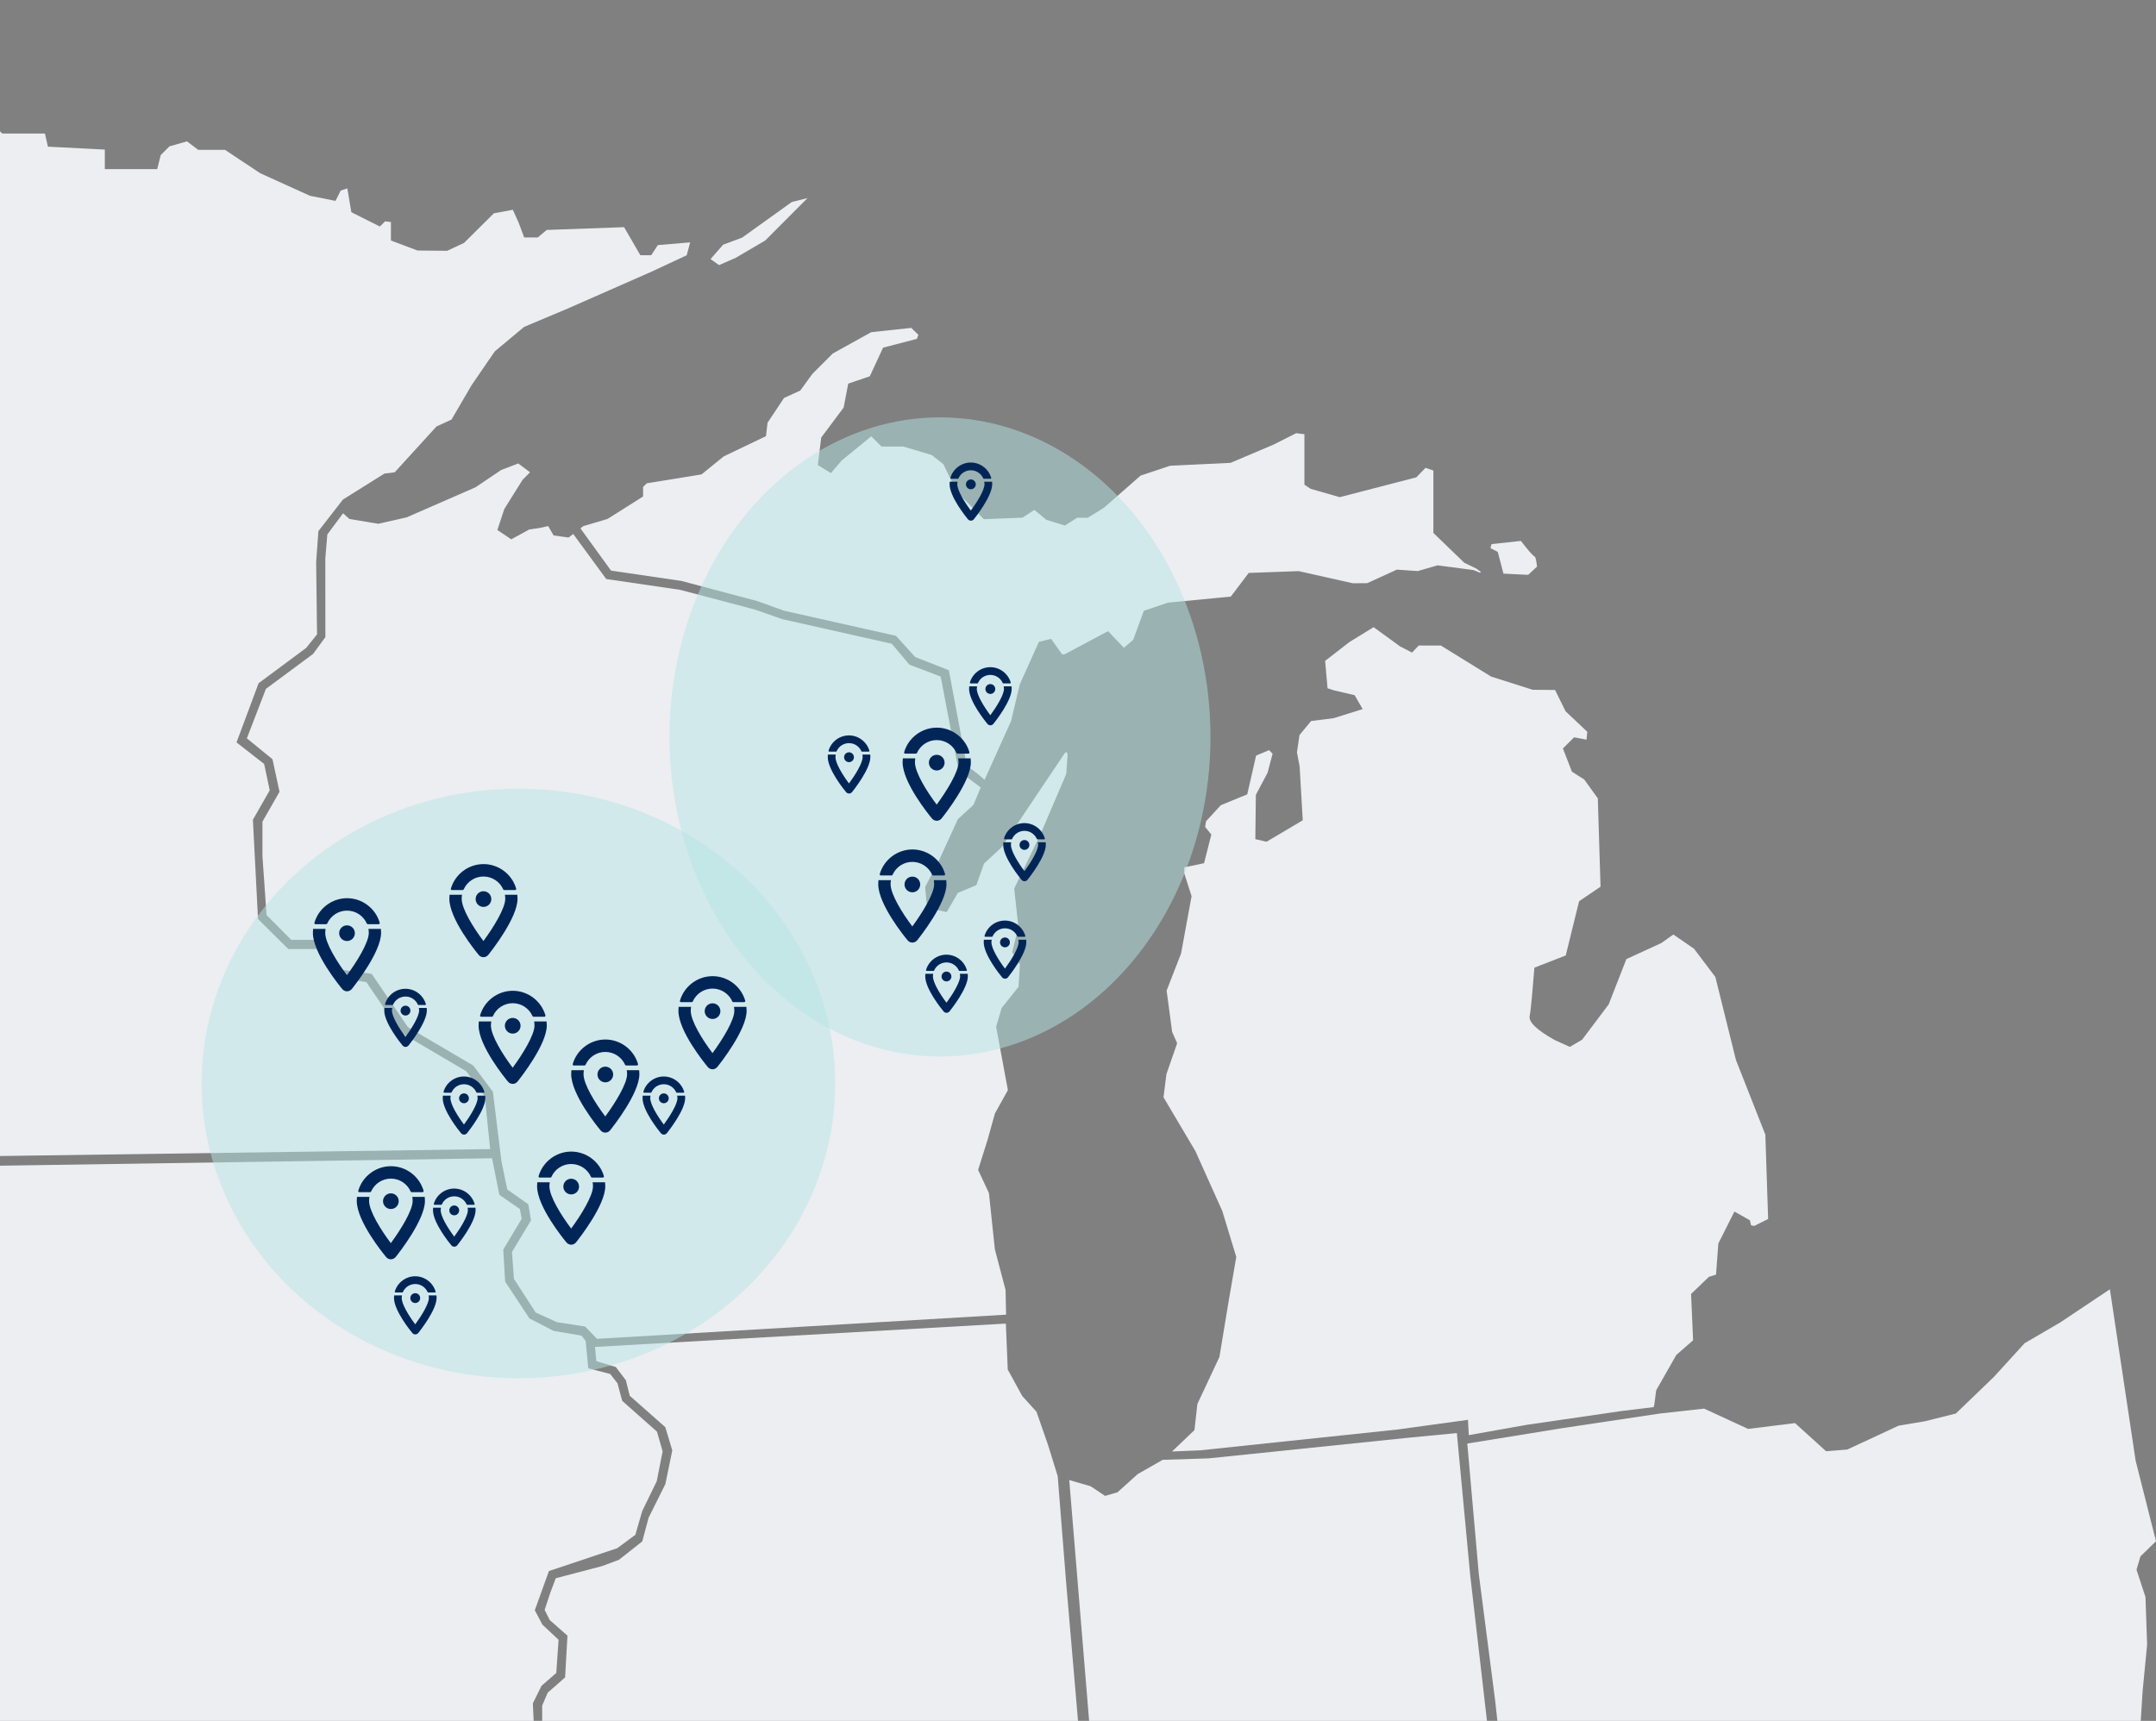
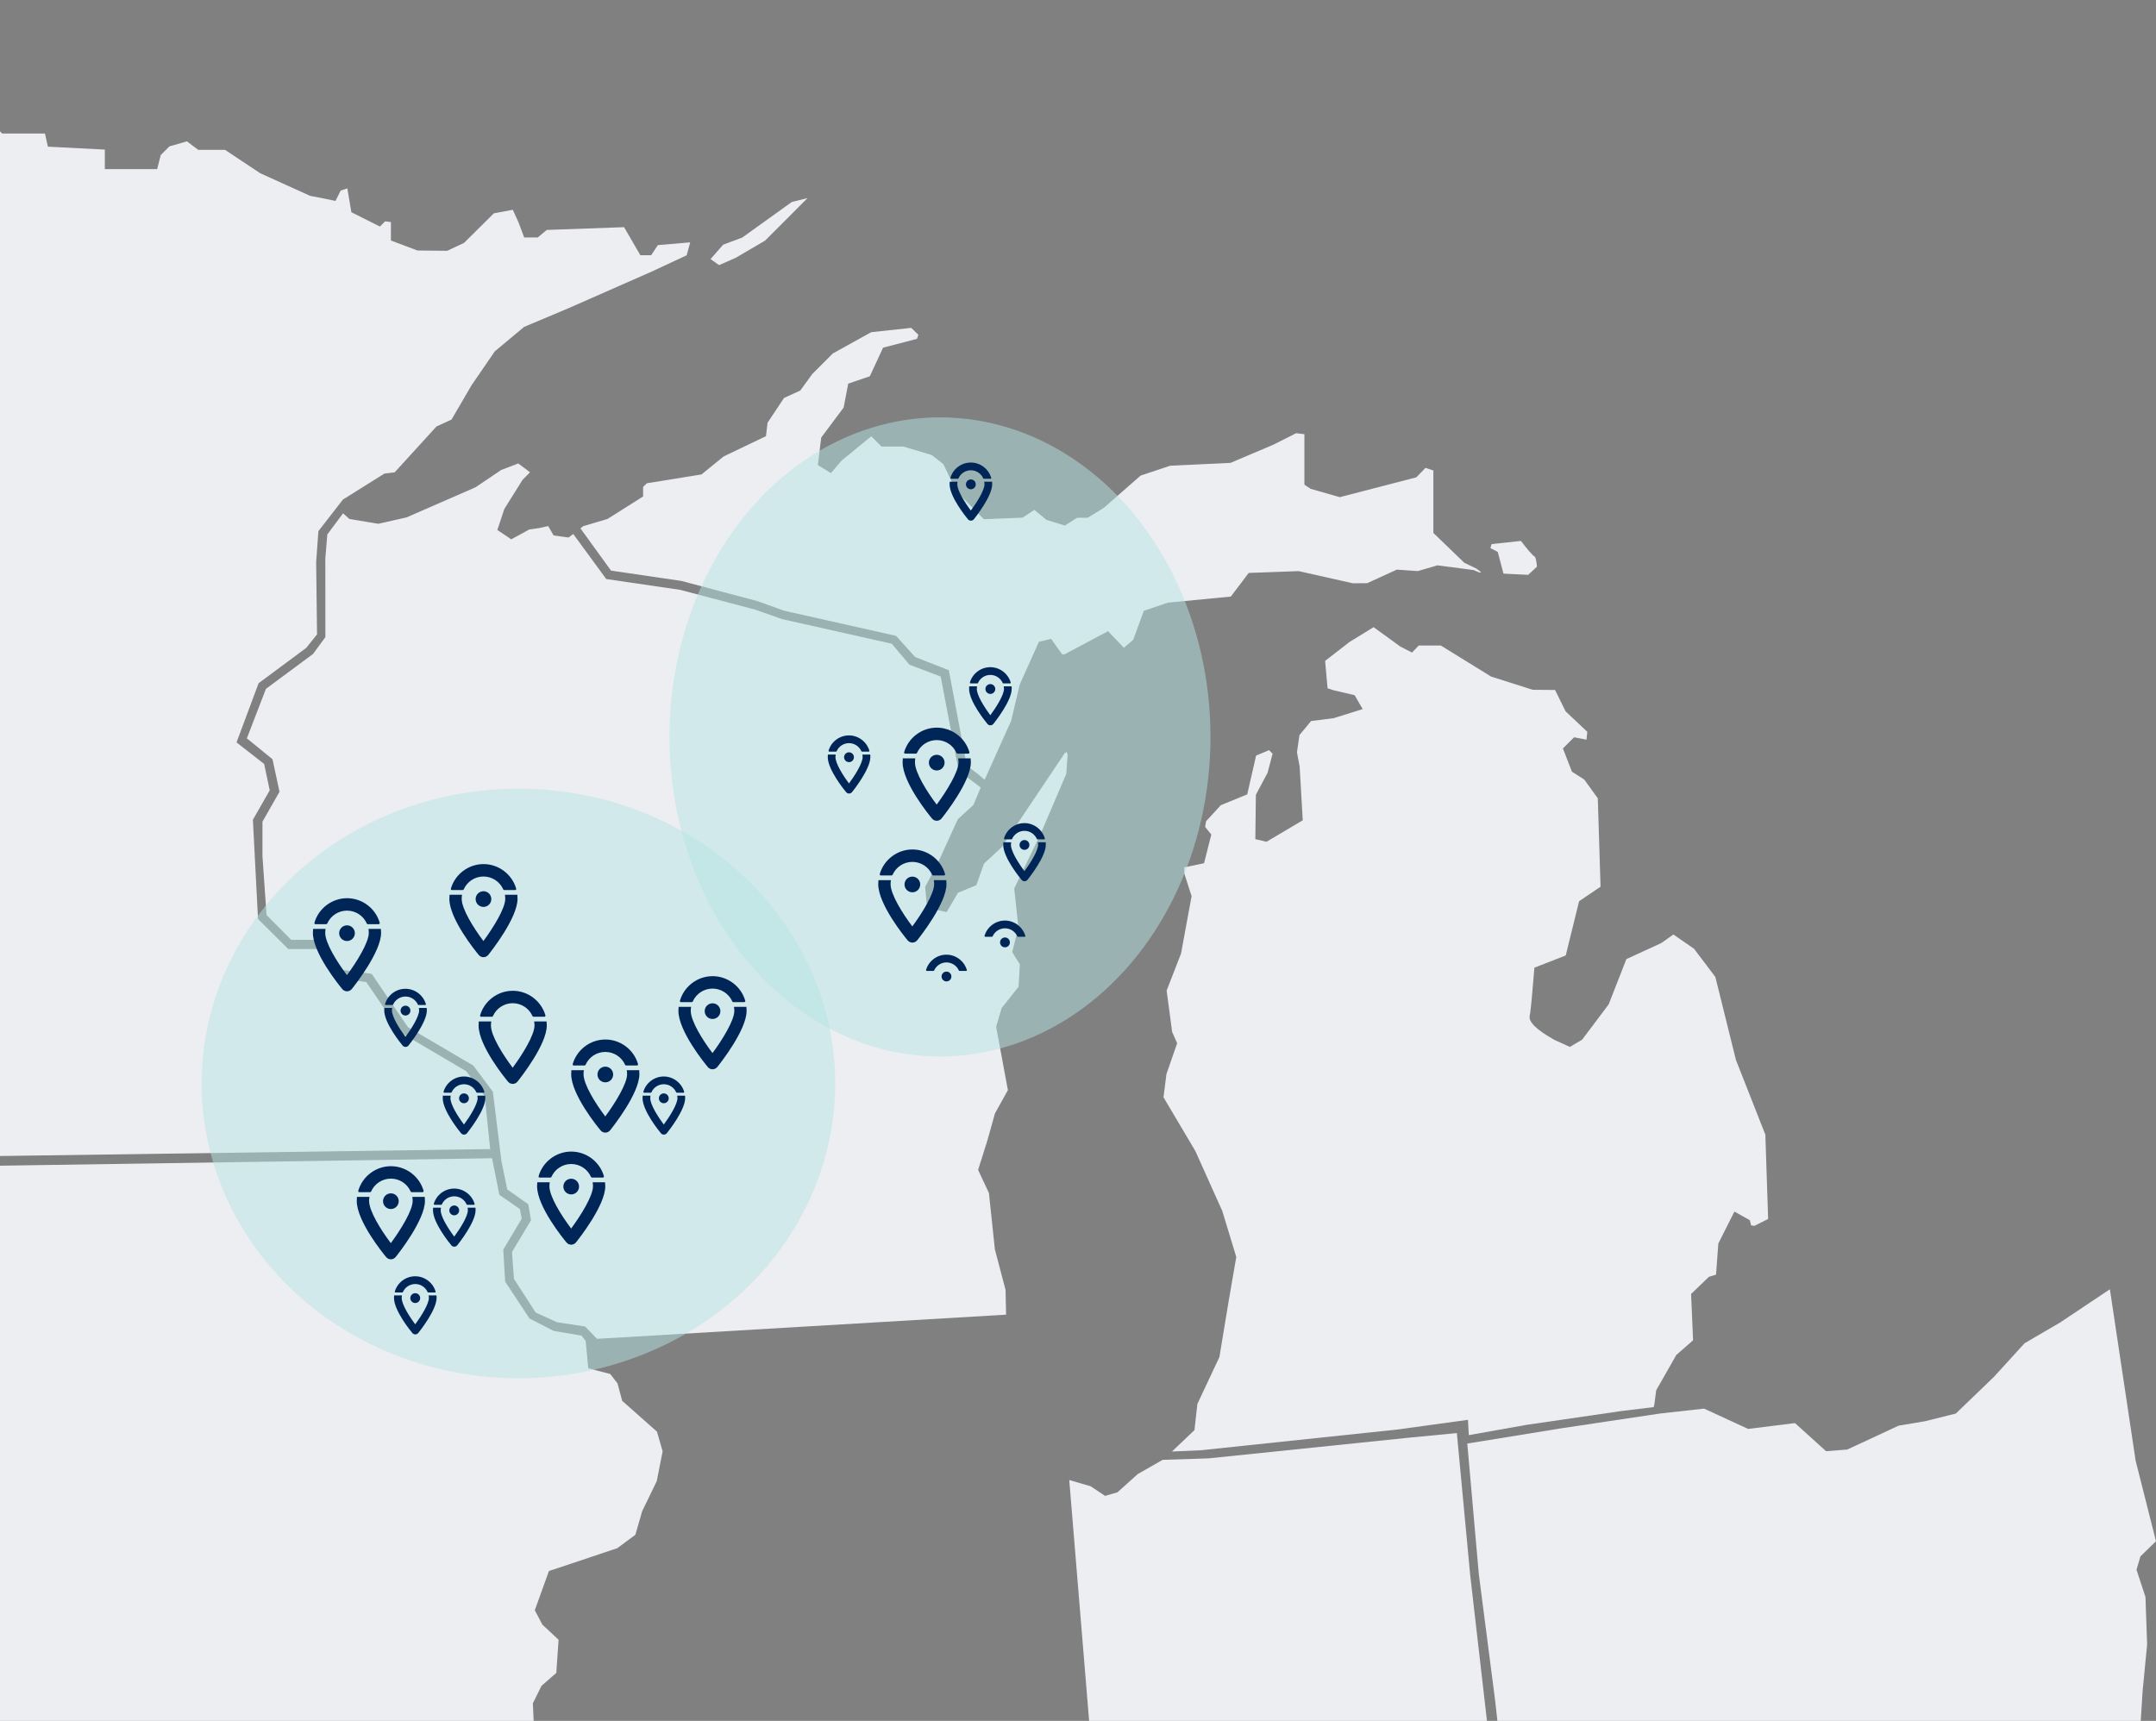
<svg xmlns="http://www.w3.org/2000/svg" id="Layer_2" data-name="Layer 2" viewBox="0 0 442.37 353.17" version="1.1">
  <rect x="0" y="0" width="442.37" height="353.17" fill="#808080" stroke="none" />
  <defs id="defs1">
    <style id="style1">
      .cls-1 {
        fill: none;
      }

      .cls-2 {
        fill: #b6e4e5;
        isolation: isolate;
        opacity: .5;
      }

      .cls-3 {
        fill: #002657;
      }

      .cls-4 {
        fill: #eceef2;
      }

      .cls-5 {
        clip-path: url(#clippath);
      }
    </style>
    <clipPath id="clippath">
      <rect class="cls-1" width="442.37" height="353.17" id="rect1" />
    </clipPath>
  </defs>
  <g class="cls-5" clip-path="url(#clippath)" id="g50">
    <g id="g49">
      <g id="Map">
        <g id="g8">
          <g id="g2">
            <path class="cls-4" d="M312.06,111.01l-6.01.65-.25.82,1.51.78,1.17,4.46,5.07.25,1.81-1.68c-.08-.9-.26-1.8-.4-2.01-.45-.18-1.77-1.8-2.89-3.26h-.01Z" id="path1" clip-path="none" />
            <polygon class="cls-4" points="209.23 140.47 213.17 131.71 215.67 131.11 217.93 134.29 218.41 134.29 227.35 129.53 230.6 132.94 232.51 131.31 234.69 125.35 239.63 123.68 252.54 122.43 256.21 117.58 266.46 117.21 266.57 117.23 277.57 119.7 280.52 119.68 286.61 116.9 290.91 117.2 294.93 116.02 302.35 116.99 303.59 117.51 303.91 117.43 302.98 116.72 300.43 115.48 294.1 109.37 294.1 96.56 292.49 96.01 290.6 97.96 274.89 102.03 268.92 100.32 267.64 99.46 267.64 89.11 265.95 88.9 261.31 91.24 252.48 94.99 240.09 95.58 234.03 97.6 226.52 104.19 223.19 106.25 221.02 106.25 218.48 107.85 214.71 106.69 212.23 104.64 209.81 106.23 201.87 106.55 196.24 100.84 193.57 95.26 191.17 93.38 185.35 91.64 180.87 91.64 178.77 89.54 172.71 94.49 170.49 97.09 167.81 95.44 168.5 89.79 173.1 83.64 174.04 78.73 178.47 77.22 181.19 71.35 188.14 69.54 188.43 68.71 186.97 67.29 178.76 68.17 170.86 72.55 166.66 76.76 164.2 80.15 160.87 81.67 157.49 86.75 157.16 89.51 148.48 93.67 143.94 97.36 132.71 99.18 131.95 99.94 131.95 101.89 124.65 106.5 119.66 107.98 119.1 108.44 125.37 117.1 139.81 119.22 155.43 123.37 160.86 125.33 183.84 130.49 187.77 134.84 194.68 137.54 198.36 157.13 200.66 158.86 202.02 160.04 207.46 147.96 209.23 140.47" id="polygon1" clip-path="none" />
            <path class="cls-4" d="M362.24,232.92l-6.06-15.4-4.22-17.02-4.38-5.8-4.24-2.92-2.48,1.76-7.16,3.29-3.63,9.29-5.45,7.25-2.52,1.48-3.14-1.43c-3.71-2.07-5.4-3.74-5.09-4.99.21-.84.66-6,.91-9.27l.04-.57,6.44-2.51,2.74-11.13,4.4-2.98-.56-18.13-2.79-3.87-2.52-1.6-1.85-4.77,2.29-2.29,2.55.49.16-1.62-4.45-4.2-2.16-4.38-4.59-.04-8.53-2.71-10.33-6.38h-4.52l-1.38,1.45-2.43-1.25-5.45-3.96-4.95,3.04-5,3.88.5,5.62,1.25.41,4.31,1.01,1.64,2.85-5.96,1.87-4.62.58-2.38,2.88-.52,3.54.55,2.91.64,11.04-7.44,4.41-2.29-.54.11-9.1,2.41-4.54,1.02-3.89-.73-.73-2.65,1.11-1.82,7.96-5.42,2.22-3.03,3.3-.19,1.16,1.27,1.57-1.49,5.88-4.06.85v1.24l1.5,4.68-2.16,11.76-2.96,7.61,1.13,8.48,1.03,2.32-2.2,6.34-.6,4.76,6.54,11.04,5.52,12.29,2.87,9.44-1.56,9.05-1.9,11.48-4.52,9.64-.6,5.36-4.61,4.39,5.87-.25,40.22-4.24,14.64-2.01.17,3.14,11.86-2.11,19.43-2.83,6.64-.81.14-.53.38-2.92,4.13-7.25,3.44-3.01-.41-9.51,3.65-3.51,1.47-.46.47-6.38,3.3-6.56,3.17,1.78.25,1.05.65.12,2.85-1.43-.57-17.23h.02Z" id="path2" clip-path="none" />
            <polygon class="cls-4" points="148.38 50.21 145.79 53.17 147.54 54.41 150.95 52.91 156.99 49.37 165.69 40.65 162.47 41.45 152.28 48.76 148.38 50.21" id="polygon2" clip-path="none" />
          </g>
          <polygon class="cls-4" points="424.49 372.72 428.42 369.91 434.05 363.64 439.04 356.25 439.63 346.97 440.55 337.5 440.21 327.74 438.37 322.14 439.18 319.4 442.37 316.3 438.19 299.76 432.91 264.59 422.64 271.44 415.41 275.66 409.12 282.56 401.3 290.09 394.98 291.67 389.56 292.58 379.02 297.48 374.67 297.82 368.3 292.05 358.69 293.25 349.65 289.08 340.58 290.09 320.42 293.11 301.06 296.25 303.42 323.01 306.76 348.87 312.59 401.35 319.38 401.13 324.16 399.54 331.11 402.65 334.91 410.66 344.4 410.63 347.95 414.61 350.63 414.51 355.48 411.94 360.49 412.68 370.15 413.55 373.36 409.68 377.78 407.24 382.77 405.58 384.12 411.33 387.11 412.96 393.48 417.26 397.14 417.12 398.96 416.45 399.3 411.47 402.25 408.74 402.44 400.1 404.49 391.73 407.87 390.17 410.99 392.88 411.73 395.23 413.68 394.05 414.29 392.01 412.26 388.54 412.4 383.64 413.96 381.4 420.33 371.75 424.49 372.72" id="polygon3" clip-path="none" />
          <polygon class="cls-4" points="295.24 419.93 301.92 418.78 308.37 415.92 312.54 413.26 312.41 411.46 310.04 407.98 310.77 403.48 309.65 392.72 301.66 323.29 298.92 294.1 289.33 295.02 247.98 299.29 238.56 299.59 233.43 302.52 229.28 306.26 226.74 306.99 223.77 305.01 219.39 303.74 225.98 383.62 226.89 396.74 225.36 407.29 225.95 412.95 229.32 418.36 230.26 429.62 225.24 437.8 221.94 445.01 217.74 450.47 216.85 458.75 216.77 462.51 221.14 460.22 231.67 458.4 240.58 457.42 243.54 460.67 245.29 461.66 247.93 456.54 254.81 453.69 259.49 456.95 260.17 458.43 260.95 458.26 260.66 452.71 266.2 449.6 271.52 446.9 274.7 450.15 279.95 450.15 280.74 448.06 280.12 443.46 285.79 435.4 294.08 429.39 295.24 419.93" id="polygon4" clip-path="none" />
-           <polygon class="cls-4" points="220.58 443.83 223.98 436.34 228.08 428.99 227.41 419.56 223.62 412.64 223.44 406.33 224.75 396.25 223.2 382.95 221.19 353.17 218.76 324.88 217.02 302.93 215.03 296.52 212.67 289.72 209.75 286.5 206.77 281.06 206.38 271.63 122.08 276.42 122.36 279.34 126.35 280.54 128.42 283.27 129.21 286.44 136.51 292.89 137.94 297.66 136.52 304.57 133.08 311.47 131.78 316.33 127 320.1 123.56 321.39 114.03 323.89 112.9 326.9 111.75 330.38 112.79 332.47 116.43 335.67 115.95 344.24 112.38 347.38 111.24 350.03 111.24 355.73 107.28 356.72 104.72 358.55 104.37 360.64 104.84 364.91 101.42 367.53 99.65 372.36 100.48 379.04 104.68 392.46 118.3 406.53 128.9 413.58 128.46 421.99 129.77 423.95 141.71 424.88 147.48 427.77 146.06 435.33 141.72 446.7 140.54 452.25 144.58 459.13 156.31 468.78 165.17 470.11 169.24 480.07 173.26 486.31 171.51 492.01 174.35 499.32 177.17 502.5 178.94 501.4 180.8 497.4 185.28 493.94 189.61 492.69 194.81 495.05 201.32 497.52 202.65 497.19 202.95 493.85 200.52 489.28 201.17 484.13 205.25 481.21 210.94 479.69 212.32 479.18 211.56 477.45 209.82 472.29 212.84 470.22 214.87 464.58 214.92 458.64 216.03 449.53 220.58 443.83" id="polygon5" clip-path="none" />
          <polygon class="cls-4" points="219.05 154.88 218.86 154.31 218.49 154.53 205.52 173.87 201.9 177.22 200.32 181.66 196.55 183.22 194.24 187.18 190.21 186.29 189.82 182.01 192.38 177.2 196.53 168.12 199.72 165.2 201.23 161.6 196.71 158.23 193.01 138.84 186.6 136.41 182.98 132.11 160.46 127.05 154.95 125.11 139.56 121.05 124.39 118.83 117.62 109.59 116.65 110.31 113.59 109.89 112.48 107.96 110.62 108.37 108.59 108.66 104.9 110.68 102.05 108.77 103.48 104.45 107.22 98.47 108.75 96.92 106.33 95.11 102.84 96.45 97.55 100.01 83.42 106.18 77.61 107.49 71.7 106.51 70.39 105.34 67.16 109.68 66.75 114.59 66.76 130.75 64.24 134.2 54.56 141.37 50.64 151.56 50.77 151.62 55.91 155.81 57.35 162.49 53.85 168.62 53.85 175.7 54.69 187.79 59.77 192.89 66.37 192.89 69.85 198.99 76.26 199.85 83.69 210.79 97.11 218.68 101.13 224.05 102.88 238.29 104.08 244.11 108.4 247.14 108.95 250.43 105.05 256.93 105.45 262.45 109.9 269.35 114.28 271.35 120.05 272.23 122.49 274.76 206.43 269.8 206.32 264.72 204.13 256.4 202.91 244.84 200.69 240.09 202.62 233.96 204.14 228.51 206.8 223.72 204.39 210.73 205.52 206.86 208.99 202.51 209.26 197.91 207.69 195.39 208.96 190.3 208.1 182.34 213.38 171.44 218.78 158.82 219.05 154.88" id="polygon6" clip-path="none" />
          <polygon class="cls-4" points="131.77 310.11 134.75 303.98 135.96 297.85 134.8 293.81 127.66 287.48 126.7 283.89 125.2 281.97 120.7 280.8 120.17 275.19 119.32 274.1 113.6 273.13 108.64 270.58 103.65 263.02 103.26 256.45 107.04 250.12 106.68 248.13 102.46 245.2 100.96 237.7 -56.38 240.08 -57.8 244 -57.04 248.58 -51.69 252.59 -54.41 263.95 -57.97 272.79 -55.18 277.58 -52.49 281.94 -50.34 292.07 -45.22 306.17 -43.49 315.19 -39.15 322.3 -37.86 332.21 -34.84 340.06 -34.42 352.37 -30.92 360.07 -29.89 359.89 94.48 355.11 97.12 360.24 101.14 365.32 102.91 364.04 102.44 360.44 103.07 357.38 106.73 354.96 109.55 354.27 109.33 349.56 111.11 345.97 114.14 343.32 114.61 336.52 111.28 333.4 109.73 330.46 112.63 322.41 126.64 317.73 130.36 314.98 131.77 310.11" id="polygon7" clip-path="none" />
          <polygon class="cls-4" points="116.51 63.31 133.89 55.66 140.9 52.38 141.61 49.74 134.98 50.3 133.61 52.38 131.39 52.38 128.05 46.62 112.18 47.19 110.34 48.73 107.55 48.73 106.42 45.7 105.22 43.05 101.33 43.78 95.21 49.85 91.76 51.47 85.66 51.41 80.21 49.36 80.21 45.57 79.02 45.42 77.95 46.49 72.09 43.55 71.27 38.66 69.9 39.11 68.84 41.23 63.6 40.18 53.37 35.54 46.17 30.75 40.67 30.75 38.36 29.01 34.76 30.04 32.98 31.83 32.25 34.71 21.51 34.71 21.51 30.7 9.83 30.1 9.22 27.4 .45 27.4 -3.04 23.91 -5.83 12.07 -7.3 2.15 -10.47 .82 -14.36 0 -14.71 .09 -15.33 15.82 -71.63 15.75 -68.53 25.05 -69.86 32.61 -69.85 51.7 -66.88 61.04 -63.4 67.74 -62.54 86.27 -59.1 111.61 -55.68 125.3 -54.79 141.47 -55.25 147.9 -58.07 150.73 -61.68 153.54 -61.68 155.85 -59.74 158.96 -51.84 165.55 -50.93 171.49 -50.3 237.95 100.58 235.82 99.45 224.92 95.68 219.85 82.21 211.91 75.17 201.55 68.78 200.59 65.27 194.76 59.15 194.76 52.94 188.6 51.89 168.23 55.34 162.19 54.2 156.78 48.53 152.36 53.06 140.21 62.83 132.96 65.05 130.19 64.87 115.35 65.33 109 70.36 102.52 78.87 97.19 80.98 96.93 89.56 87.52 92.64 86.11 96.76 79.05 101.52 72.11 107.53 67.09 116.51 63.31" id="polygon8" clip-path="none" />
        </g>
      </g>
      <g id="Areas">
        <ellipse class="cls-2" cx="192.87" cy="151.23" rx="55.5" ry="65.58" id="ellipse8" clip-path="none" />
        <ellipse class="cls-2" cx="106.37" cy="222.35" rx="65" ry="60.5" id="ellipse9" clip-path="none" />
      </g>
      <g id="Lg_Pins" data-name="Lg Pins">
        <g id="g10">
          <path class="cls-3" d="M195.04,98.19s.07.06.11.06h1.38c.06,0,.11-.03.13-.08.44-1.01,1.44-1.66,2.54-1.66s2.09.65,2.54,1.66c.02.05.07.08.13.08h1.38s.09-.02.11-.06c.03-.04.04-.08.02-.12-.54-1.85-2.26-3.15-4.19-3.15s-3.65,1.29-4.19,3.15c-.01.04,0,.09.02.12h.02Z" id="path9" clip-path="none" />
          <path class="cls-3" d="M201.95,98.85c.03.18.05.36.05.51,0,1.22-1.53,3.7-2.8,5.42-1.26-1.67-2.78-4.11-2.78-5.42,0-.15.02-.33.05-.51h-1.6c-.02.17-.03.34-.03.51,0,2.6,3.38,6.74,3.76,7.2.15.18.37.29.61.29h0c.24,0,.46-.11.61-.29.38-.48,3.76-4.74,3.76-7.2,0-.17,0-.34-.03-.51h-1.6,0Z" id="path10" clip-path="none" />
          <circle class="cls-3" cx="199.2" cy="99.4" r="1.01" id="circle10" clip-path="none" />
        </g>
        <g id="g12">
          <path class="cls-3" d="M199.04,140.19s.07.06.11.06h1.38c.06,0,.11-.03.13-.08.44-1.01,1.44-1.66,2.54-1.66s2.09.65,2.54,1.66c.02.05.07.08.13.08h1.38s.09-.02.11-.06c.03-.04.04-.08.02-.12-.54-1.85-2.26-3.15-4.19-3.15s-3.65,1.29-4.19,3.15c-.01.04,0,.09.02.12h.02Z" id="path11" clip-path="none" />
          <path class="cls-3" d="M205.95,140.85c.03.18.05.36.05.51,0,1.22-1.53,3.7-2.8,5.42-1.26-1.67-2.78-4.11-2.78-5.42,0-.15.02-.33.05-.51h-1.6c-.02.17-.03.34-.03.51,0,2.6,3.38,6.74,3.76,7.2.15.18.37.29.61.29h0c.24,0,.46-.11.61-.29.38-.48,3.76-4.74,3.76-7.2,0-.17,0-.34-.03-.51h-1.6,0Z" id="path12" clip-path="none" />
          <circle class="cls-3" cx="203.2" cy="141.4" r="1.01" id="circle12" clip-path="none" />
        </g>
        <g id="g14">
          <path class="cls-3" d="M170.04,154.19s.07.06.11.06h1.38c.06,0,.11-.03.13-.08.44-1.01,1.44-1.66,2.54-1.66s2.09.65,2.54,1.66c.02.05.07.08.13.08h1.38s.09-.02.11-.06c.03-.04.04-.08.02-.12-.54-1.85-2.26-3.15-4.19-3.15s-3.65,1.29-4.19,3.15c0,.04,0,.09.02.12h.02,0Z" id="path13" clip-path="none" />
          <path class="cls-3" d="M176.95,154.85c.03.18.05.36.05.51,0,1.22-1.53,3.7-2.8,5.42-1.26-1.67-2.78-4.11-2.78-5.42,0-.15.02-.33.05-.51h-1.6c-.02.17-.03.34-.03.51,0,2.6,3.38,6.74,3.76,7.2.15.18.37.29.61.29h0c.24,0,.46-.11.61-.29.38-.48,3.76-4.74,3.76-7.2,0-.17,0-.34-.03-.51h-1.6,0Z" id="path14" clip-path="none" />
          <circle class="cls-3" cx="174.2" cy="155.4" r="1.01" id="circle14" clip-path="none" />
        </g>
        <g id="g16">
          <path class="cls-3" d="M206.04,172.19s.07.06.11.06h1.38c.06,0,.11-.03.13-.08.44-1.01,1.44-1.66,2.54-1.66s2.09.65,2.54,1.66c.02.05.07.08.13.08h1.38s.09-.02.11-.06c.03-.04.04-.08.02-.12-.54-1.85-2.26-3.15-4.19-3.15s-3.65,1.29-4.19,3.15c-.01.04,0,.09.02.12h.02Z" id="path15" clip-path="none" />
          <path class="cls-3" d="M212.95,172.85c.03.18.05.36.05.51,0,1.22-1.53,3.7-2.8,5.42-1.26-1.67-2.78-4.11-2.78-5.42,0-.15.02-.33.05-.51h-1.6c-.02.17-.03.34-.03.51,0,2.6,3.38,6.74,3.76,7.2.15.18.37.29.61.29h0c.24,0,.46-.11.61-.29.38-.48,3.76-4.74,3.76-7.2,0-.17,0-.34-.03-.51h-1.6,0Z" id="path16" clip-path="none" />
          <circle class="cls-3" cx="210.2" cy="173.4" r="1.01" id="circle16" clip-path="none" />
        </g>
        <g id="g18">
          <path class="cls-3" d="M202.04,192.19s.07.06.11.06h1.38c.06,0,.11-.03.13-.08.44-1.01,1.44-1.66,2.54-1.66s2.09.65,2.54,1.66c.02.05.07.08.13.08h1.38s.09-.02.11-.06c.03-.04.04-.08.02-.12-.54-1.85-2.26-3.15-4.19-3.15s-3.65,1.29-4.19,3.15c-.01.04,0,.09.02.12h.02Z" id="path17" clip-path="none" />
-           <path class="cls-3" d="M208.95,192.85c.03.18.05.36.05.51,0,1.22-1.53,3.7-2.8,5.42-1.26-1.67-2.78-4.11-2.78-5.42,0-.15.02-.33.05-.51h-1.6c-.02.17-.03.34-.03.51,0,2.6,3.38,6.74,3.76,7.2.15.18.37.29.61.29h0c.24,0,.46-.11.61-.29.38-.48,3.76-4.74,3.76-7.2,0-.17,0-.34-.03-.51h-1.6,0Z" id="path18" clip-path="none" />
          <circle class="cls-3" cx="206.2" cy="193.4" r="1.01" id="circle18" clip-path="none" />
        </g>
        <g id="g20">
          <path class="cls-3" d="M190.04,199.19s.07.06.11.06h1.38c.06,0,.11-.03.13-.08.44-1.01,1.44-1.66,2.54-1.66s2.09.65,2.54,1.66c.02.05.07.08.13.08h1.38s.09-.02.11-.06c.03-.04.04-.08.02-.12-.54-1.85-2.26-3.15-4.19-3.15s-3.65,1.29-4.19,3.15c-.01.04,0,.09.02.12h.02Z" id="path19" clip-path="none" />
-           <path class="cls-3" d="M196.95,199.85c.03.18.05.36.05.51,0,1.22-1.53,3.7-2.8,5.42-1.26-1.67-2.78-4.11-2.78-5.42,0-.15.02-.33.05-.51h-1.6c-.02.17-.03.34-.03.51,0,2.6,3.38,6.74,3.76,7.2.15.18.37.29.61.29h0c.24,0,.46-.11.61-.29.38-.48,3.76-4.74,3.76-7.2,0-.17,0-.34-.03-.51h-1.6,0Z" id="path20" clip-path="none" />
          <circle class="cls-3" cx="194.2" cy="200.4" r="1.01" id="circle20" clip-path="none" />
        </g>
        <g id="g22">
          <path class="cls-3" d="M91.04,224.19s.07.06.11.06h1.38c.06,0,.11-.03.13-.08.44-1.01,1.44-1.66,2.54-1.66s2.09.65,2.54,1.66c.02.05.07.08.13.08h1.38s.09-.02.11-.06c.03-.04.04-.08.02-.12-.54-1.85-2.26-3.15-4.19-3.15s-3.65,1.29-4.19,3.15c0,.04,0,.09.02.12h.02,0Z" id="path21" clip-path="none" />
          <path class="cls-3" d="M97.95,224.85c.03.18.05.36.05.51,0,1.22-1.53,3.7-2.8,5.42-1.26-1.67-2.78-4.11-2.78-5.42,0-.15.02-.33.05-.51h-1.6c-.02.17-.03.34-.03.51,0,2.6,3.38,6.74,3.76,7.2.15.18.37.29.61.29h0c.24,0,.46-.11.61-.29.38-.48,3.76-4.74,3.76-7.2,0-.17,0-.34-.03-.51h-1.6,0Z" id="path22" clip-path="none" />
          <circle class="cls-3" cx="95.2" cy="225.4" r="1.01" id="circle22" clip-path="none" />
        </g>
        <g id="g24">
          <path class="cls-3" d="M89.04,247.19s.07.06.11.06h1.38c.06,0,.11-.03.13-.08.44-1.01,1.44-1.66,2.54-1.66s2.09.65,2.54,1.66c.02.05.07.08.13.08h1.38s.09-.02.11-.06c.03-.04.04-.08.02-.12-.54-1.85-2.26-3.15-4.19-3.15s-3.65,1.29-4.19,3.15c0,.04,0,.09.02.12h.02,0Z" id="path23" clip-path="none" />
          <path class="cls-3" d="M95.95,247.85c.03.18.05.36.05.51,0,1.22-1.53,3.7-2.8,5.42-1.26-1.67-2.78-4.11-2.78-5.42,0-.15.02-.33.05-.51h-1.6c-.02.17-.03.34-.03.51,0,2.6,3.38,6.74,3.76,7.2.15.18.37.29.61.29h0c.24,0,.46-.11.61-.29.38-.48,3.76-4.74,3.76-7.2,0-.17,0-.34-.03-.51h-1.6,0Z" id="path24" clip-path="none" />
          <circle class="cls-3" cx="93.2" cy="248.4" r="1.01" id="circle24" clip-path="none" />
        </g>
        <g id="g26">
          <path class="cls-3" d="M81.04,265.19s.07.06.11.06h1.38c.06,0,.11-.03.13-.08.44-1.01,1.44-1.66,2.54-1.66s2.09.65,2.54,1.66c.02.05.07.08.13.08h1.38s.09-.02.11-.06c.03-.04.04-.08.02-.12-.54-1.85-2.26-3.15-4.19-3.15s-3.65,1.29-4.19,3.15c0,.04,0,.09.02.12h.02,0Z" id="path25" clip-path="none" />
          <path class="cls-3" d="M87.95,265.85c.03.18.05.36.05.51,0,1.22-1.53,3.7-2.8,5.42-1.26-1.67-2.78-4.11-2.78-5.42,0-.15.02-.33.05-.51h-1.6c-.02.17-.03.34-.03.51,0,2.6,3.38,6.74,3.76,7.2.15.18.37.29.61.29h0c.24,0,.46-.11.61-.29.38-.48,3.76-4.74,3.76-7.2,0-.17,0-.34-.03-.51h-1.6,0Z" id="path26" clip-path="none" />
          <circle class="cls-3" cx="85.2" cy="266.4" r="1.01" id="circle26" clip-path="none" />
        </g>
        <g id="g28">
          <path class="cls-3" d="M79.04,206.19s.07.06.11.06h1.38c.06,0,.11-.03.13-.08.44-1.01,1.44-1.66,2.54-1.66s2.09.65,2.54,1.66c.02.05.07.08.13.08h1.38s.09-.02.11-.06c.03-.04.04-.08.02-.12-.54-1.85-2.26-3.15-4.19-3.15s-3.65,1.29-4.19,3.15c0,.04,0,.09.02.12h.02,0Z" id="path27" clip-path="none" />
          <path class="cls-3" d="M85.95,206.85c.03.18.05.36.05.51,0,1.22-1.53,3.7-2.8,5.42-1.26-1.67-2.78-4.11-2.78-5.42,0-.15.02-.33.05-.51h-1.6c-.02.17-.03.34-.03.51,0,2.6,3.38,6.74,3.76,7.2.15.18.37.29.61.29h0c.24,0,.46-.11.61-.29.38-.48,3.76-4.74,3.76-7.2,0-.17,0-.34-.03-.51h-1.6,0Z" id="path28" clip-path="none" />
          <circle class="cls-3" cx="83.2" cy="207.4" r="1.01" id="circle28" clip-path="none" />
        </g>
        <g id="g30">
          <path class="cls-3" d="M132.04,224.19s.07.06.11.06h1.38c.06,0,.11-.03.13-.08.44-1.01,1.44-1.66,2.54-1.66s2.09.65,2.54,1.66c.02.05.07.08.13.08h1.38s.09-.02.11-.06c.03-.04.04-.08.02-.12-.54-1.85-2.26-3.15-4.19-3.15s-3.65,1.29-4.19,3.15c0,.04,0,.09.02.12h.02,0Z" id="path29" clip-path="none" />
          <path class="cls-3" d="M138.95,224.85c.03.18.05.36.05.51,0,1.22-1.53,3.7-2.8,5.42-1.26-1.67-2.78-4.11-2.78-5.42,0-.15.02-.33.05-.51h-1.6c-.02.17-.03.34-.03.51,0,2.6,3.38,6.74,3.76,7.2.15.18.37.29.61.29h0c.24,0,.46-.11.61-.29.38-.48,3.76-4.74,3.76-7.2,0-.17,0-.34-.03-.51h-1.6,0Z" id="path30" clip-path="none" />
          <circle class="cls-3" cx="136.2" cy="225.4" r="1.01" id="circle30" clip-path="none" />
        </g>
        <g id="g32">
          <path class="cls-3" d="M185.53,154.57c.04.06.11.09.18.09h2.22c.09,0,.17-.05.21-.13.71-1.61,2.3-2.65,4.06-2.65s3.35,1.04,4.06,2.65c.04.08.12.13.21.13h2.22c.07,0,.14-.03.18-.09.04-.06.06-.13.04-.2-.86-2.97-3.61-5.04-6.7-5.04s-5.84,2.07-6.7,5.04c-.02.07,0,.14.04.2h-.02,0Z" id="path31" clip-path="none" />
          <path class="cls-3" d="M196.6,155.63c.05.3.07.57.07.82,0,1.96-2.45,5.92-4.48,8.67-2.02-2.67-4.46-6.58-4.46-8.67,0-.24.02-.52.07-.82h-2.56c-.03.27-.04.55-.04.82,0,4.16,5.41,10.79,6.03,11.53.24.29.6.46.97.46h.01c.38,0,.74-.18.98-.47.62-.77,6.01-7.6,6.01-11.52,0-.27-.02-.55-.04-.82h-2.56Z" id="path32" clip-path="none" />
          <circle class="cls-3" cx="192.2" cy="156.51" r="1.61" id="circle32" clip-path="none" />
        </g>
        <g id="g34">
          <path class="cls-3" d="M180.53,179.57c.04.06.11.09.18.09h2.22c.09,0,.17-.05.21-.13.71-1.61,2.3-2.65,4.06-2.65s3.35,1.04,4.06,2.65c.04.08.12.13.21.13h2.22c.07,0,.14-.03.18-.09.04-.06.06-.13.04-.2-.86-2.97-3.61-5.04-6.7-5.04s-5.84,2.07-6.7,5.04c-.02.07,0,.14.04.2h-.02,0Z" id="path33" clip-path="none" />
          <path class="cls-3" d="M191.6,180.63c.05.3.07.57.07.82,0,1.96-2.45,5.92-4.48,8.67-2.02-2.67-4.46-6.58-4.46-8.67,0-.24.02-.52.07-.82h-2.56c-.03.27-.04.55-.04.82,0,4.16,5.41,10.79,6.03,11.53.24.29.6.46.97.46h.01c.38,0,.74-.18.98-.47.62-.77,6.01-7.6,6.01-11.52,0-.27-.02-.55-.04-.82h-2.56Z" id="path34" clip-path="none" />
          <circle class="cls-3" cx="187.2" cy="181.51" r="1.61" id="circle34" clip-path="none" />
        </g>
        <g id="g36">
          <path class="cls-3" d="M92.53,182.57c.04.06.11.09.18.09h2.22c.09,0,.17-.05.21-.13.71-1.61,2.3-2.65,4.06-2.65s3.35,1.04,4.06,2.65c.04.08.12.13.21.13h2.22c.07,0,.14-.03.18-.09s.06-.13.04-.2c-.86-2.97-3.61-5.04-6.7-5.04s-5.84,2.07-6.7,5.04c-.02.07,0,.14.04.2h-.02,0Z" id="path35" clip-path="none" />
          <path class="cls-3" d="M103.6,183.63c.05.3.07.57.07.82,0,1.96-2.45,5.92-4.48,8.67-2.02-2.67-4.46-6.58-4.46-8.67,0-.24.02-.52.07-.82h-2.56c-.03.27-.04.55-.04.82,0,4.16,5.41,10.79,6.03,11.53.24.29.6.46.97.46h0c.38,0,.74-.18.98-.47.62-.77,6.01-7.6,6.01-11.52,0-.27-.02-.55-.04-.82h-2.56,0Z" id="path36" clip-path="none" />
          <circle class="cls-3" cx="99.2" cy="184.51" r="1.61" id="circle36" clip-path="none" />
        </g>
        <g id="g38">
          <path class="cls-3" d="M64.53,189.57c.04.06.11.09.18.09h2.22c.09,0,.17-.05.21-.13.71-1.61,2.3-2.65,4.06-2.65s3.35,1.04,4.06,2.65c.04.08.12.13.21.13h2.22c.07,0,.14-.03.18-.09s.06-.13.04-.2c-.86-2.97-3.61-5.04-6.7-5.04s-5.84,2.07-6.7,5.04c-.02.07,0,.14.04.2h-.02,0Z" id="path37" clip-path="none" />
          <path class="cls-3" d="M75.6,190.63c.05.3.07.57.07.82,0,1.96-2.45,5.92-4.48,8.67-2.02-2.67-4.46-6.58-4.46-8.67,0-.24.02-.52.07-.82h-2.56c-.03.27-.04.55-.04.82,0,4.16,5.41,10.79,6.03,11.53.24.29.6.46.97.46h0c.38,0,.74-.18.98-.47.62-.77,6.01-7.6,6.01-11.52,0-.27-.02-.55-.04-.82h-2.56,0Z" id="path38" clip-path="none" />
          <circle class="cls-3" cx="71.2" cy="191.51" r="1.61" id="circle38" clip-path="none" />
        </g>
        <g id="g40">
          <path class="cls-3" d="M98.53,208.57c.04.06.11.09.18.09h2.22c.09,0,.17-.05.21-.13.71-1.61,2.3-2.65,4.06-2.65s3.35,1.04,4.06,2.65c.04.08.12.13.21.13h2.22c.07,0,.14-.03.18-.09s.06-.13.04-.2c-.86-2.97-3.61-5.04-6.7-5.04s-5.84,2.07-6.7,5.04c-.02.07,0,.14.04.2h-.02,0Z" id="path39" clip-path="none" />
          <path class="cls-3" d="M109.6,209.63c.05.3.07.57.07.82,0,1.96-2.45,5.92-4.48,8.67-2.02-2.67-4.46-6.58-4.46-8.67,0-.24.02-.52.07-.82h-2.56c-.03.27-.04.55-.04.82,0,4.16,5.41,10.79,6.03,11.53.24.29.6.46.97.46h0c.38,0,.74-.18.98-.47.62-.77,6.01-7.6,6.01-11.52,0-.27-.02-.55-.04-.82h-2.56,0Z" id="path40" clip-path="none" />
-           <circle class="cls-3" cx="105.2" cy="210.51" r="1.61" id="circle40" clip-path="none" />
        </g>
        <g id="g42">
          <path class="cls-3" d="M117.53,218.57c.04.06.11.09.18.09h2.22c.09,0,.17-.05.21-.13.71-1.61,2.3-2.65,4.06-2.65s3.35,1.04,4.06,2.65c.04.08.12.13.21.13h2.22c.07,0,.14-.03.18-.09s.06-.13.04-.2c-.86-2.97-3.61-5.04-6.7-5.04s-5.84,2.07-6.7,5.04c-.02.07,0,.14.04.2h-.02,0Z" id="path41" clip-path="none" />
          <path class="cls-3" d="M128.6,219.63c.05.3.07.57.07.82,0,1.96-2.45,5.92-4.48,8.67-2.02-2.67-4.46-6.58-4.46-8.67,0-.24.02-.52.07-.82h-2.56c-.03.27-.04.55-.04.82,0,4.16,5.41,10.79,6.03,11.53.24.29.6.46.97.46h0c.38,0,.74-.18.98-.47.62-.77,6.01-7.6,6.01-11.52,0-.27-.02-.55-.04-.82h-2.56,0Z" id="path42" clip-path="none" />
          <circle class="cls-3" cx="124.2" cy="220.51" r="1.61" id="circle42" clip-path="none" />
        </g>
        <g id="g44">
          <path class="cls-3" d="M139.53,205.57c.04.06.11.09.18.09h2.22c.09,0,.17-.05.21-.13.71-1.61,2.3-2.65,4.06-2.65s3.35,1.04,4.06,2.65c.04.08.12.13.21.13h2.22c.07,0,.14-.03.18-.09s.06-.13.04-.2c-.86-2.97-3.61-5.04-6.7-5.04s-5.84,2.07-6.7,5.04c-.02.07,0,.14.04.2h-.02,0Z" id="path43" clip-path="none" />
          <path class="cls-3" d="M150.6,206.63c.05.3.07.57.07.82,0,1.96-2.45,5.92-4.48,8.67-2.02-2.67-4.46-6.58-4.46-8.67,0-.24.02-.52.07-.82h-2.56c-.03.27-.04.55-.04.82,0,4.16,5.41,10.79,6.03,11.53.24.29.6.46.97.46h0c.38,0,.74-.18.98-.47.62-.77,6.01-7.6,6.01-11.52,0-.27-.02-.55-.04-.82h-2.56,0Z" id="path44" clip-path="none" />
          <circle class="cls-3" cx="146.2" cy="207.51" r="1.61" id="circle44" clip-path="none" />
        </g>
        <g id="g46">
          <path class="cls-3" d="M110.53,241.57c.04.06.11.09.18.09h2.22c.09,0,.17-.05.21-.13.71-1.61,2.3-2.65,4.06-2.65s3.35,1.04,4.06,2.65c.04.08.12.13.21.13h2.22c.07,0,.14-.03.18-.09s.06-.13.04-.2c-.86-2.97-3.61-5.04-6.7-5.04s-5.84,2.07-6.7,5.04c-.02.07,0,.14.04.2h-.02,0Z" id="path45" clip-path="none" />
          <path class="cls-3" d="M121.6,242.63c.05.3.07.57.07.82,0,1.96-2.45,5.92-4.48,8.67-2.02-2.67-4.46-6.58-4.46-8.67,0-.24.02-.52.07-.82h-2.56c-.03.27-.04.55-.04.82,0,4.16,5.41,10.79,6.03,11.53.24.29.6.46.97.46h0c.38,0,.74-.18.98-.47.62-.77,6.01-7.6,6.01-11.52,0-.27-.02-.55-.04-.82h-2.56,0Z" id="path46" clip-path="none" />
          <circle class="cls-3" cx="117.2" cy="243.51" r="1.61" id="circle46" clip-path="none" />
        </g>
        <g id="g48">
          <path class="cls-3" d="M73.53,244.57c.04.06.11.09.18.09h2.22c.09,0,.17-.05.21-.13.71-1.61,2.3-2.65,4.06-2.65s3.35,1.04,4.06,2.65c.04.08.12.13.21.13h2.22c.07,0,.14-.03.18-.09s.06-.13.04-.2c-.86-2.97-3.61-5.04-6.7-5.04s-5.84,2.07-6.7,5.04c-.02.07,0,.14.04.2h-.02,0Z" id="path47" clip-path="none" />
          <path class="cls-3" d="M84.6,245.63c.05.3.07.57.07.82,0,1.96-2.45,5.92-4.48,8.67-2.02-2.67-4.46-6.58-4.46-8.67,0-.24.02-.52.07-.82h-2.56c-.03.27-.04.55-.04.82,0,4.16,5.41,10.79,6.03,11.53.24.29.6.46.97.46h0c.38,0,.74-.18.98-.47.62-.77,6.01-7.6,6.01-11.52,0-.27-.02-.55-.04-.82h-2.56,0Z" id="path48" clip-path="none" />
          <circle class="cls-3" cx="80.2" cy="246.51" r="1.61" id="circle48" clip-path="none" />
        </g>
      </g>
    </g>
  </g>
</svg>